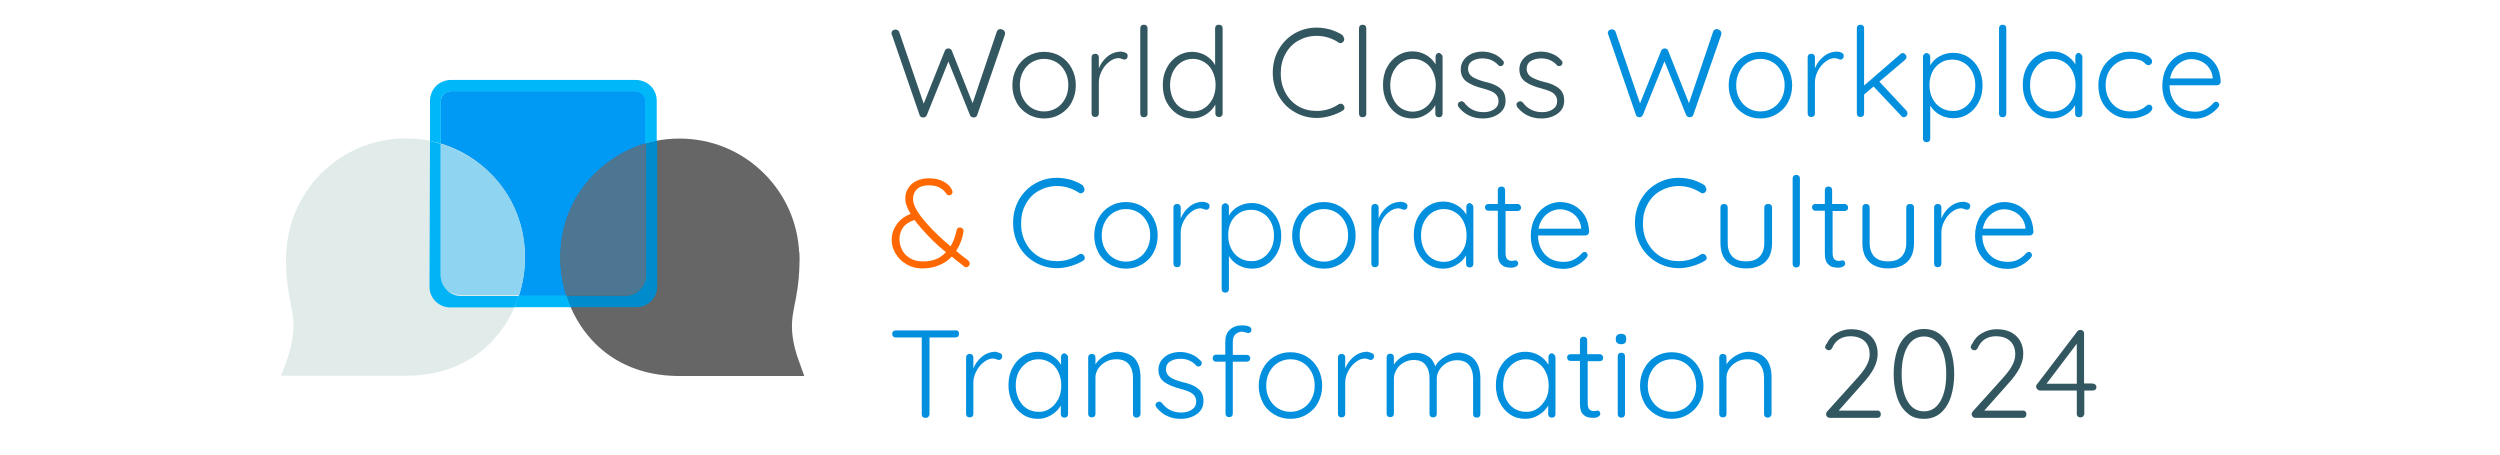
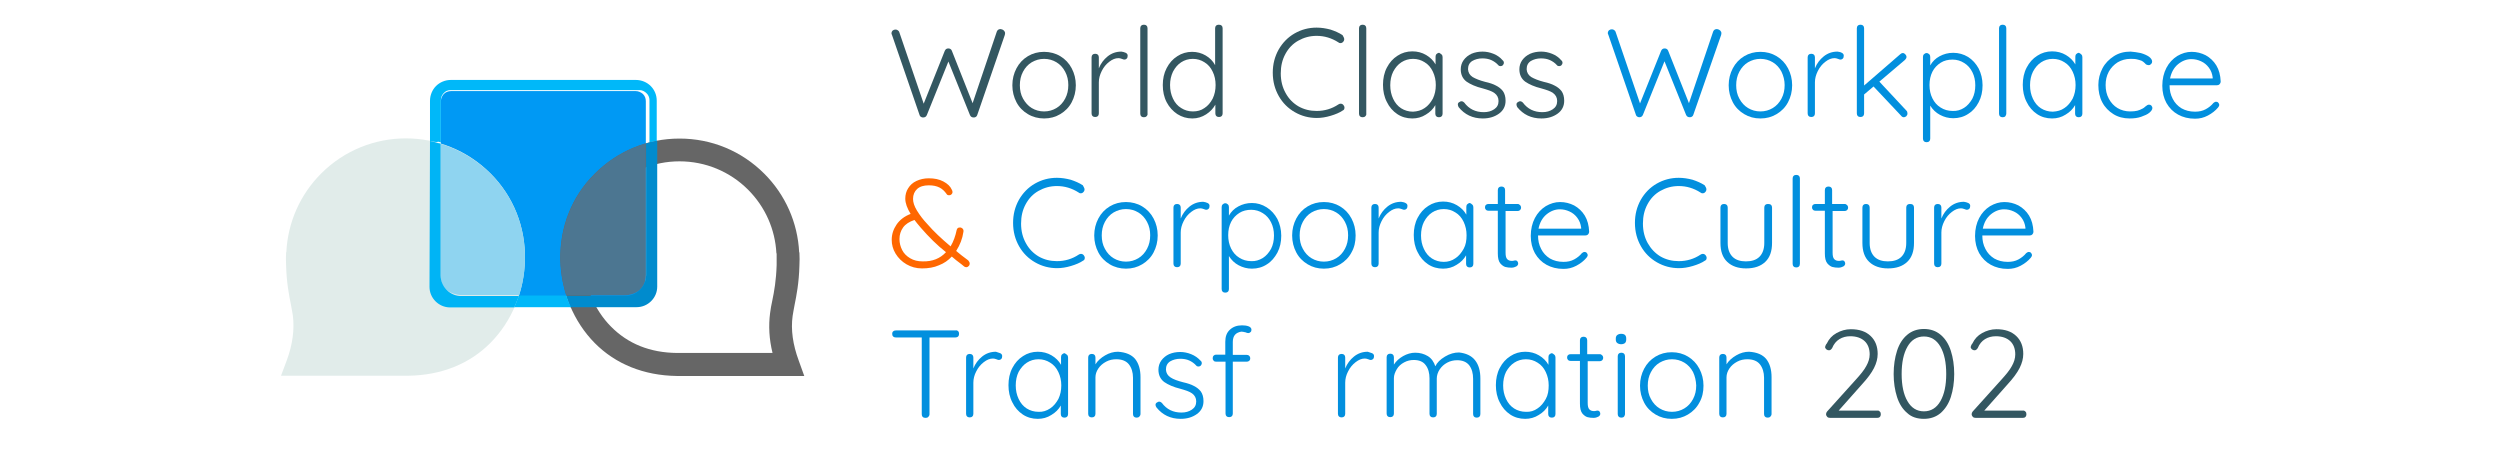
<svg xmlns="http://www.w3.org/2000/svg" version="1.1" id="Capa_1" x="0px" y="0px" viewBox="0 0 1032 188" style="enable-background:new 0 0 1032 188;" xml:space="preserve">
  <style type="text/css">
	.st0{fill:none;stroke:#666666;stroke-width:30;stroke-miterlimit:10;}
	.st1{fill:#335761;}
	.st2{fill:#028FDE;}
	.st3{fill:#FF6700;}
	.st4{fill:#0099F4;}
	.st5{fill:#666666;}
	.st6{fill:#4C7691;}
	.st7{fill:#E1ECEA;}
	.st8{fill:#8FD4F0;}
	.st9{fill:#00B8F9;}
	.st10{fill:#008BCD;}
	.st11{fill:#00B4F5;}
</style>
  <path class="st0" d="M347.4,122.3" />
  <path class="st0" d="M302,79.9" />
  <path class="st0" d="M343.4,67.4" />
  <g>
    <g>
      <path class="st1" d="M414.4,12.6c0.3,0.3,0.5,0.7,0.5,1.1l-0.1,0.7l-11.4,33.1c-0.1,0.3-0.3,0.6-0.5,0.7c-0.3,0.2-0.5,0.3-0.9,0.3    c-0.8,0-1.3-0.3-1.6-1l-8.9-22.1l-8.9,22.1c-0.3,0.7-0.8,1-1.6,1c-0.3,0-0.6-0.1-0.9-0.3c-0.3-0.2-0.4-0.4-0.5-0.7l-11.4-33.1    c-0.1-0.2-0.2-0.4-0.2-0.6c0-0.5,0.2-0.9,0.5-1.2c0.4-0.3,0.7-0.4,1.2-0.4c0.3,0,0.7,0.1,0.9,0.3c0.3,0.2,0.5,0.4,0.6,0.7    l10.1,29.6L390,21c0.3-0.7,0.8-1,1.4-1c0.3,0,0.6,0,0.9,0.2c0.3,0.2,0.5,0.4,0.6,0.7l8.6,21.7l10-29.6c0.3-0.7,0.8-1,1.6-1    C413.7,12.1,414.1,12.3,414.4,12.6z" />
      <path class="st1" d="M442.4,42.2c-1.1,2.1-2.7,3.7-4.7,4.9c-2,1.2-4.2,1.8-6.7,1.8c-2.4,0-4.7-0.6-6.7-1.8c-2-1.2-3.6-2.8-4.7-4.9    c-1.1-2.1-1.7-4.4-1.7-7c0-2.6,0.6-4.9,1.7-7c1.1-2.1,2.7-3.8,4.7-5c2-1.2,4.2-1.8,6.7-1.8c2.4,0,4.7,0.6,6.7,1.8    c2,1.2,3.6,2.9,4.7,5c1.1,2.1,1.7,4.4,1.7,7C444.1,37.8,443.5,40.1,442.4,42.2z M439.7,29.6c-0.9-1.7-2.1-3-3.6-3.9    c-1.5-0.9-3.2-1.4-5.1-1.4s-3.5,0.5-5.1,1.4c-1.5,0.9-2.7,2.2-3.6,3.9c-0.9,1.7-1.3,3.5-1.3,5.6c0,2,0.4,3.9,1.3,5.5    s2.1,3,3.6,3.9c1.5,0.9,3.2,1.4,5.1,1.4s3.6-0.5,5.1-1.4c1.5-0.9,2.7-2.2,3.6-3.9c0.9-1.7,1.3-3.5,1.3-5.6    C441,33.1,440.6,31.3,439.7,29.6z" />
      <path class="st1" d="M464.7,21.8c0.6,0.3,0.8,0.7,0.8,1.2c0,0.5-0.1,0.9-0.4,1.2c-0.3,0.3-0.6,0.4-1,0.4c-0.2,0-0.5-0.1-1-0.3    c-0.5-0.2-1-0.3-1.4-0.3c-1.3,0-2.5,0.5-3.8,1.5c-1.3,1-2.3,2.2-3.1,3.8c-0.8,1.6-1.2,3.1-1.2,4.7v12.8c0,0.4-0.1,0.8-0.4,1.1    c-0.3,0.3-0.7,0.4-1.1,0.4c-0.4,0-0.8-0.1-1.1-0.4c-0.3-0.3-0.4-0.7-0.4-1.1V23.7c0-0.4,0.1-0.8,0.4-1.1c0.3-0.3,0.7-0.4,1.1-0.4    c0.4,0,0.8,0.1,1.1,0.4c0.3,0.3,0.4,0.7,0.4,1.1v4.5c0.8-2,2-3.6,3.6-4.9s3.5-2,5.7-2C463.5,21.4,464.1,21.5,464.7,21.8z" />
      <path class="st1" d="M473.3,48c-0.3,0.3-0.7,0.4-1.1,0.4c-0.4,0-0.8-0.1-1.1-0.4c-0.3-0.3-0.4-0.7-0.4-1.1V11.7    c0-0.4,0.1-0.8,0.4-1.1c0.3-0.3,0.7-0.4,1.1-0.4c0.4,0,0.8,0.1,1.1,0.4c0.3,0.3,0.4,0.7,0.4,1.1v35.1    C473.8,47.3,473.6,47.7,473.3,48z" />
      <path class="st1" d="M504.3,10.6c0.3,0.3,0.4,0.7,0.4,1.1v35.1c0,0.4-0.1,0.8-0.4,1.1c-0.3,0.3-0.7,0.4-1.1,0.4    c-0.4,0-0.8-0.1-1.1-0.4c-0.3-0.3-0.4-0.7-0.4-1.1v-3.6c-0.9,1.6-2.1,2.9-3.8,4c-1.7,1.1-3.6,1.7-5.7,1.7c-2.3,0-4.3-0.6-6.2-1.8    c-1.8-1.2-3.3-2.8-4.4-4.9c-1.1-2.1-1.6-4.5-1.6-7.1c0-2.6,0.5-4.9,1.6-7c1.1-2.1,2.5-3.7,4.4-4.9c1.8-1.2,3.9-1.8,6.1-1.8    c2,0,3.9,0.5,5.6,1.5c1.7,1,3,2.3,3.9,4V11.7c0-0.4,0.1-0.8,0.4-1.1c0.3-0.3,0.7-0.4,1.1-0.4C503.6,10.2,504,10.3,504.3,10.6z     M497.2,44.6c1.4-0.9,2.5-2.2,3.4-3.9c0.8-1.7,1.2-3.5,1.2-5.6c0-2-0.4-3.9-1.2-5.5c-0.8-1.7-1.9-3-3.4-3.9    c-1.4-0.9-3-1.4-4.8-1.4c-1.8,0-3.4,0.5-4.8,1.4c-1.4,0.9-2.5,2.2-3.4,3.9c-0.8,1.7-1.2,3.5-1.2,5.5c0,2.1,0.4,3.9,1.2,5.6    c0.8,1.7,1.9,3,3.4,3.9c1.4,0.9,3,1.4,4.8,1.4C494.2,46,495.8,45.6,497.2,44.6z" />
      <path class="st1" d="M554.9,16.2c0,0.3-0.1,0.7-0.4,1c-0.3,0.4-0.7,0.6-1.2,0.6c-0.3,0-0.6-0.1-0.8-0.3c-2.8-1.8-5.8-2.7-9-2.7    c-2.8,0-5.3,0.7-7.6,2c-2.3,1.3-4,3.1-5.3,5.5c-1.3,2.4-1.9,5-1.9,8c0,3.1,0.7,5.8,2,8.1c1.3,2.4,3.1,4.2,5.3,5.5    c2.3,1.3,4.8,1.9,7.5,1.9c3.3,0,6.3-0.9,9-2.7c0.3-0.2,0.6-0.3,0.9-0.3c0.5,0,0.9,0.2,1.2,0.6c0.2,0.3,0.4,0.6,0.4,1    c0,0.6-0.2,1-0.7,1.2c-1.3,0.9-3,1.6-5,2.2c-2,0.6-3.9,0.9-5.7,0.9c-3.3,0-6.3-0.8-9.1-2.4c-2.8-1.6-5-3.8-6.6-6.6    c-1.6-2.8-2.5-6-2.5-9.7c0-3.5,0.8-6.6,2.4-9.5c1.6-2.8,3.8-5.1,6.6-6.7c2.8-1.6,5.8-2.4,9.1-2.4c1.9,0,3.8,0.3,5.7,0.8    c1.8,0.6,3.5,1.3,5,2.3C554.6,15.2,554.9,15.7,554.9,16.2z" />
      <path class="st1" d="M563.6,48c-0.3,0.3-0.7,0.4-1.1,0.4s-0.8-0.1-1.1-0.4c-0.3-0.3-0.4-0.7-0.4-1.1V11.7c0-0.4,0.1-0.8,0.4-1.1    c0.3-0.3,0.7-0.4,1.1-0.4s0.8,0.1,1.1,0.4c0.3,0.3,0.4,0.7,0.4,1.1v35.1C564.1,47.3,563.9,47.7,563.6,48z" />
      <path class="st1" d="M595.1,22.5c0.3,0.3,0.4,0.7,0.4,1.1v23.3c0,0.4-0.1,0.8-0.4,1.1c-0.3,0.3-0.7,0.4-1.1,0.4    c-0.4,0-0.8-0.1-1.1-0.4c-0.3-0.3-0.4-0.7-0.4-1.1v-3.5c-0.9,1.6-2.2,2.9-3.9,3.9c-1.7,1.1-3.6,1.6-5.6,1.6    c-2.3,0-4.4-0.6-6.2-1.8c-1.8-1.2-3.3-2.9-4.3-5c-1.1-2.1-1.6-4.5-1.6-7.1c0-2.6,0.5-5,1.6-7.1c1.1-2.1,2.5-3.7,4.4-4.9    c1.8-1.2,3.9-1.8,6.1-1.8c2.1,0,4,0.5,5.7,1.5c1.7,1,3,2.3,3.9,3.9v-3.2c0-0.4,0.1-0.8,0.4-1.1c0.3-0.3,0.7-0.5,1.1-0.5    C594.4,22,594.8,22.2,595.1,22.5z M588.1,44.6c1.4-0.9,2.5-2.3,3.4-3.9c0.8-1.7,1.2-3.5,1.2-5.6c0-2-0.4-3.8-1.2-5.5    c-0.8-1.7-1.9-3-3.4-3.9c-1.4-0.9-3-1.4-4.8-1.4c-1.8,0-3.4,0.5-4.8,1.4s-2.5,2.2-3.4,3.9c-0.8,1.6-1.2,3.5-1.2,5.6    s0.4,3.9,1.2,5.6c0.8,1.7,1.9,3,3.3,3.9c1.4,0.9,3.1,1.4,4.9,1.4C585,46,586.7,45.6,588.1,44.6z" />
      <path class="st1" d="M601.8,43.1c0-0.4,0.2-0.8,0.7-1c0.2-0.2,0.5-0.3,0.8-0.3c0.4,0,0.8,0.2,1.1,0.5c2,2.7,4.7,4,8.1,4    c1.7,0,3.1-0.4,4.3-1.2c1.2-0.8,1.8-1.9,1.8-3.4c0-1.4-0.6-2.5-1.7-3.3s-2.7-1.3-4.8-1.9c-2.9-0.7-5.1-1.7-6.7-2.8    c-1.6-1.2-2.4-2.9-2.4-5.1c0-1.4,0.4-2.7,1.2-3.8c0.8-1.1,1.9-2,3.2-2.6c1.4-0.6,2.9-0.9,4.6-0.9c1.5,0,3,0.3,4.5,0.9    c1.5,0.6,2.8,1.5,3.8,2.7c0.3,0.2,0.5,0.6,0.5,1c0,0.4-0.2,0.8-0.5,1.1c-0.2,0.2-0.6,0.3-0.9,0.3c-0.3,0-0.7-0.1-0.9-0.4    c-0.8-0.9-1.8-1.6-2.9-2.1c-1.1-0.5-2.4-0.7-3.7-0.7c-1.6,0-3,0.4-4.2,1.1c-1.2,0.8-1.7,1.9-1.7,3.4c0.1,1.4,0.7,2.4,1.9,3.2    c1.2,0.7,2.9,1.4,5.2,2c1.8,0.4,3.3,0.9,4.4,1.5c1.2,0.6,2.1,1.3,2.9,2.3c0.7,1,1.1,2.3,1.1,4c0,2.2-0.9,4-2.7,5.3    c-1.8,1.3-4,2-6.7,2c-4.2,0-7.5-1.6-10-4.7C601.9,43.8,601.8,43.4,601.8,43.1z" />
      <path class="st1" d="M626,43.1c0-0.4,0.2-0.8,0.7-1c0.2-0.2,0.5-0.3,0.8-0.3c0.4,0,0.8,0.2,1.1,0.5c2,2.7,4.7,4,8.1,4    c1.7,0,3.1-0.4,4.3-1.2c1.2-0.8,1.8-1.9,1.8-3.4c0-1.4-0.6-2.5-1.7-3.3s-2.7-1.3-4.8-1.9c-2.9-0.7-5.1-1.7-6.7-2.8    c-1.6-1.2-2.4-2.9-2.4-5.1c0-1.4,0.4-2.7,1.2-3.8c0.8-1.1,1.9-2,3.2-2.6c1.4-0.6,2.9-0.9,4.6-0.9c1.5,0,3,0.3,4.5,0.9    c1.5,0.6,2.8,1.5,3.8,2.7c0.3,0.2,0.5,0.6,0.5,1c0,0.4-0.2,0.8-0.5,1.1c-0.2,0.2-0.6,0.3-0.9,0.3c-0.3,0-0.7-0.1-0.9-0.4    c-0.8-0.9-1.8-1.6-2.9-2.1c-1.1-0.5-2.4-0.7-3.7-0.7c-1.6,0-3,0.4-4.2,1.1c-1.2,0.8-1.7,1.9-1.7,3.4c0.1,1.4,0.7,2.4,1.9,3.2    c1.2,0.7,2.9,1.4,5.2,2c1.8,0.4,3.3,0.9,4.4,1.5c1.2,0.6,2.1,1.3,2.9,2.3c0.7,1,1.1,2.3,1.1,4c0,2.2-0.9,4-2.7,5.3    c-1.8,1.3-4,2-6.7,2c-4.2,0-7.5-1.6-10-4.7C626.1,43.8,626,43.4,626,43.1z" />
      <path class="st2" d="M710.1,12.6c0.3,0.3,0.5,0.7,0.5,1.1l-0.1,0.7L699,47.4c-0.1,0.3-0.3,0.6-0.5,0.7c-0.3,0.2-0.5,0.3-0.9,0.3    c-0.8,0-1.3-0.3-1.6-1l-8.9-22.1l-8.9,22.1c-0.3,0.7-0.8,1-1.5,1c-0.3,0-0.6-0.1-0.9-0.3c-0.3-0.2-0.4-0.4-0.5-0.7l-11.4-33.1    c-0.1-0.2-0.2-0.4-0.2-0.6c0-0.5,0.2-0.9,0.5-1.2c0.4-0.3,0.7-0.4,1.2-0.4c0.3,0,0.7,0.1,0.9,0.3c0.3,0.2,0.5,0.4,0.6,0.7    L677,42.7l8.7-21.7c0.3-0.7,0.8-1,1.4-1c0.3,0,0.6,0,0.9,0.2c0.3,0.2,0.5,0.4,0.6,0.7l8.6,21.7l10-29.6c0.3-0.7,0.8-1,1.6-1    C709.4,12.1,709.8,12.3,710.1,12.6z" />
      <path class="st2" d="M738.1,42.2c-1.1,2.1-2.7,3.7-4.7,4.9s-4.2,1.8-6.7,1.8s-4.7-0.6-6.7-1.8c-2-1.2-3.6-2.8-4.7-4.9    c-1.1-2.1-1.7-4.4-1.7-7c0-2.6,0.6-4.9,1.7-7c1.1-2.1,2.7-3.8,4.7-5c2-1.2,4.2-1.8,6.7-1.8s4.7,0.6,6.7,1.8c2,1.2,3.6,2.9,4.7,5    c1.1,2.1,1.7,4.4,1.7,7C739.8,37.8,739.2,40.1,738.1,42.2z M735.4,29.6c-0.9-1.7-2.1-3-3.6-3.9c-1.5-0.9-3.2-1.4-5.1-1.4    s-3.5,0.5-5.1,1.4c-1.5,0.9-2.7,2.2-3.6,3.9c-0.9,1.7-1.3,3.5-1.3,5.6c0,2,0.4,3.9,1.3,5.5c0.9,1.7,2.1,3,3.6,3.9    c1.5,0.9,3.2,1.4,5.1,1.4s3.6-0.5,5.1-1.4s2.7-2.2,3.6-3.9c0.9-1.7,1.3-3.5,1.3-5.6C736.7,33.1,736.2,31.3,735.4,29.6z" />
      <path class="st2" d="M760.3,21.8c0.6,0.3,0.8,0.7,0.8,1.2c0,0.5-0.1,0.9-0.4,1.2c-0.3,0.3-0.6,0.4-1,0.4c-0.2,0-0.5-0.1-1-0.3    c-0.5-0.2-1-0.3-1.4-0.3c-1.3,0-2.5,0.5-3.8,1.5c-1.3,1-2.3,2.2-3.1,3.8c-0.8,1.6-1.2,3.1-1.2,4.7v12.8c0,0.4-0.1,0.8-0.4,1.1    c-0.3,0.3-0.7,0.4-1.1,0.4c-0.4,0-0.8-0.1-1.1-0.4c-0.3-0.3-0.4-0.7-0.4-1.1V23.7c0-0.4,0.1-0.8,0.4-1.1c0.3-0.3,0.7-0.4,1.1-0.4    c0.4,0,0.8,0.1,1.1,0.4c0.3,0.3,0.4,0.7,0.4,1.1v4.5c0.8-2,2-3.6,3.6-4.9c1.6-1.3,3.5-2,5.7-2C759.2,21.4,759.8,21.5,760.3,21.8z" />
      <path class="st2" d="M787.4,46.9c0,0.4-0.2,0.8-0.5,1.1c-0.4,0.3-0.7,0.4-1,0.4c-0.4,0-0.8-0.2-1.1-0.6l-11.4-12.1l-3.9,3.3v7.8    c0,0.4-0.1,0.8-0.4,1.1c-0.3,0.3-0.7,0.4-1.1,0.4s-0.8-0.1-1.1-0.4c-0.3-0.3-0.4-0.7-0.4-1.1V11.7c0-0.4,0.1-0.8,0.4-1.1    c0.3-0.3,0.7-0.4,1.1-0.4s0.8,0.1,1.1,0.4c0.3,0.3,0.4,0.7,0.4,1.1v23.6l14.9-12.9c0.3-0.3,0.7-0.5,1.1-0.5c0.4,0,0.7,0.2,1,0.5    c0.3,0.3,0.5,0.7,0.5,1.1c0,0.4-0.2,0.8-0.6,1.2l-10.6,9l11.2,12C787.3,46,787.4,46.4,787.4,46.9z" />
      <path class="st2" d="M812.4,23.5c1.9,1.2,3.3,2.8,4.4,4.8c1,2,1.6,4.3,1.6,6.9c0,2.6-0.5,4.9-1.6,7c-1.1,2.1-2.5,3.7-4.3,4.8    c-1.8,1.2-3.9,1.8-6.2,1.8c-2,0-3.8-0.5-5.5-1.4c-1.7-0.9-3-2.2-4-3.8v13.6c0,0.4-0.1,0.8-0.4,1.1c-0.3,0.3-0.7,0.4-1.1,0.4    c-0.4,0-0.8-0.1-1.1-0.4c-0.3-0.3-0.4-0.7-0.4-1.1V23.5c0-0.4,0.1-0.8,0.4-1.1s0.7-0.5,1.1-0.5c0.4,0,0.8,0.2,1.1,0.5    c0.3,0.3,0.4,0.7,0.4,1.1V27c0.9-1.6,2.2-2.9,3.9-3.8c1.7-0.9,3.5-1.4,5.6-1.4C808.5,21.8,810.6,22.4,812.4,23.5z M810.8,44.5    c1.4-0.9,2.5-2.2,3.4-3.8c0.8-1.6,1.2-3.4,1.2-5.5c0-2-0.4-3.8-1.2-5.4c-0.8-1.6-1.9-2.9-3.4-3.8c-1.4-0.9-3-1.4-4.8-1.4    c-1.8,0-3.5,0.4-4.9,1.3c-1.4,0.9-2.6,2.1-3.4,3.7c-0.8,1.6-1.2,3.4-1.2,5.5s0.4,3.9,1.2,5.5c0.8,1.6,1.9,2.9,3.4,3.8    c1.4,0.9,3.1,1.4,4.9,1.4C807.8,45.9,809.4,45.4,810.8,44.5z" />
      <path class="st2" d="M827.8,48c-0.3,0.3-0.7,0.4-1.1,0.4s-0.8-0.1-1.1-0.4c-0.3-0.3-0.4-0.7-0.4-1.1V11.7c0-0.4,0.1-0.8,0.4-1.1    c0.3-0.3,0.7-0.4,1.1-0.4s0.8,0.1,1.1,0.4c0.3,0.3,0.4,0.7,0.4,1.1v35.1C828.2,47.3,828,47.7,827.8,48z" />
      <path class="st2" d="M859.2,22.5c0.3,0.3,0.4,0.7,0.4,1.1v23.3c0,0.4-0.1,0.8-0.4,1.1c-0.3,0.3-0.7,0.4-1.1,0.4    c-0.4,0-0.8-0.1-1.1-0.4c-0.3-0.3-0.4-0.7-0.4-1.1v-3.5c-0.9,1.6-2.2,2.9-3.9,3.9c-1.7,1.1-3.6,1.6-5.6,1.6    c-2.3,0-4.4-0.6-6.2-1.8c-1.8-1.2-3.3-2.9-4.3-5c-1.1-2.1-1.6-4.5-1.6-7.1c0-2.6,0.5-5,1.6-7.1c1.1-2.1,2.5-3.7,4.4-4.9    c1.8-1.2,3.9-1.8,6.1-1.8c2.1,0,4,0.5,5.7,1.5c1.7,1,3,2.3,3.9,3.9v-3.2c0-0.4,0.1-0.8,0.4-1.1c0.3-0.3,0.7-0.5,1.1-0.5    C858.6,22,858.9,22.2,859.2,22.5z M852.2,44.6c1.4-0.9,2.5-2.3,3.4-3.9c0.8-1.7,1.2-3.5,1.2-5.6c0-2-0.4-3.8-1.2-5.5    c-0.8-1.7-1.9-3-3.4-3.9c-1.4-0.9-3-1.4-4.8-1.4c-1.8,0-3.4,0.5-4.8,1.4s-2.5,2.2-3.4,3.9c-0.8,1.6-1.2,3.5-1.2,5.6    s0.4,3.9,1.2,5.6c0.8,1.7,1.9,3,3.3,3.9c1.4,0.9,3.1,1.4,4.9,1.4C849.2,46,850.8,45.6,852.2,44.6z" />
      <path class="st2" d="M883.7,21.9c1.4,0.4,2.5,0.9,3.4,1.5c0.8,0.6,1.3,1.3,1.3,2c0,0.4-0.1,0.7-0.4,1c-0.3,0.3-0.6,0.5-1,0.5    c-0.3,0-0.6-0.1-0.9-0.2c-0.2-0.1-0.5-0.3-0.7-0.6c-0.4-0.4-0.9-0.8-1.3-1c-0.5-0.2-1.2-0.4-2-0.6c-0.8-0.2-1.7-0.2-2.7-0.2    c-1.9,0-3.6,0.5-5.2,1.4c-1.6,1-2.8,2.3-3.7,3.9c-0.9,1.7-1.3,3.5-1.3,5.5c0,2.1,0.4,3.9,1.3,5.6s2.1,3,3.6,3.9    c1.5,0.9,3.3,1.4,5.2,1.4c1.2,0,2.2-0.1,3-0.3c0.7-0.2,1.5-0.5,2.2-0.9c0.2-0.1,0.7-0.4,1.2-0.9c0.3-0.2,0.5-0.4,0.7-0.5    c0.2-0.1,0.4-0.2,0.7-0.2c0.4,0,0.7,0.1,1,0.4c0.2,0.3,0.4,0.6,0.4,1c0,0.6-0.4,1.2-1.2,1.9s-2,1.2-3.4,1.7    c-1.4,0.5-3,0.7-4.8,0.7c-2.5,0-4.8-0.6-6.7-1.8s-3.5-2.8-4.6-4.9c-1.1-2.1-1.6-4.5-1.6-7.1c0-2.5,0.6-4.8,1.7-6.9    c1.1-2.1,2.7-3.7,4.7-5s4.3-1.9,6.9-1.9C880.8,21.4,882.3,21.6,883.7,21.9z" />
      <path class="st2" d="M916.2,34.8c-0.3,0.3-0.7,0.4-1.1,0.4h-19.5c0,2.1,0.4,3.9,1.3,5.6c0.8,1.6,2,2.9,3.6,3.9    c1.6,0.9,3.4,1.4,5.6,1.4c1.7,0,3.1-0.3,4.4-1c1.3-0.7,2.4-1.6,3.2-2.6c0.4-0.3,0.7-0.5,1.1-0.5c0.3,0,0.7,0.1,0.9,0.4    c0.3,0.3,0.4,0.6,0.4,0.9c0,0.4-0.2,0.7-0.5,1.1c-1.1,1.3-2.5,2.4-4.2,3.3c-1.7,0.9-3.4,1.3-5.3,1.3c-2.7,0-5-0.6-7-1.7    c-2-1.1-3.6-2.7-4.8-4.8c-1.1-2-1.7-4.4-1.7-7.1c0-2.8,0.6-5.3,1.7-7.4c1.1-2.1,2.6-3.7,4.5-4.9c1.9-1.1,3.8-1.7,5.9-1.7    c2.1,0,4,0.5,5.8,1.4c1.8,1,3.3,2.4,4.4,4.2s1.7,4.1,1.8,6.6C916.7,34.1,916.5,34.5,916.2,34.8z M899.1,26.5    c-1.7,1.4-2.8,3.4-3.3,5.9h17.6V32c-0.2-1.6-0.7-2.9-1.6-4.1c-0.9-1.2-1.9-2-3.2-2.6c-1.3-0.6-2.6-0.9-4-0.9    C902.7,24.4,900.8,25.1,899.1,26.5z" />
      <path class="st3" d="M400.3,108.8c0,0.3-0.1,0.7-0.4,1c-0.3,0.3-0.6,0.5-1,0.5c-0.3,0-0.7-0.1-0.9-0.3l-1.1-0.9    c-1.6-1.2-2.9-2.2-4-3.2c-1.5,1.6-3.2,2.8-5.3,3.6c-2,0.9-4.4,1.3-7,1.3c-2.4,0-4.5-0.6-6.4-1.7c-1.9-1.1-3.4-2.6-4.5-4.4    c-1.1-1.8-1.6-3.7-1.6-5.7c0-2.3,0.7-4.4,2-6.3c1.3-1.9,3.2-3.4,5.8-4.4c-1.4-2.3-2.2-4.4-2.2-6.3c0-1.6,0.4-3.1,1.2-4.3    c0.8-1.3,1.9-2.3,3.4-3c1.5-0.7,3.2-1.1,5.1-1.1c2.3,0,4.3,0.4,6,1.3c1.7,0.9,2.9,2,3.5,3.4c0.2,0.3,0.3,0.7,0.3,1    c0,0.3-0.1,0.6-0.4,0.9c-0.3,0.3-0.6,0.4-1,0.4c-0.6,0-0.9-0.2-1.1-0.6c-0.8-1.1-1.7-2-2.9-2.6s-2.6-0.9-4.4-0.9    c-2.1,0-3.7,0.5-4.8,1.5c-1.1,1-1.7,2.4-1.7,4.1c0,1.4,0.5,3,1.6,4.8c1.1,1.8,2.5,3.7,4.4,5.7c2.5,2.9,5.7,5.9,9.5,9.1    c1.2-2,2-4.3,2.5-6.7c0.1-0.3,0.2-0.6,0.4-0.8c0.2-0.2,0.5-0.3,1-0.3c0.4,0,0.8,0.2,1.1,0.5c0.3,0.4,0.4,0.8,0.3,1.3    c-0.4,2.8-1.4,5.4-3,7.9c1.4,1.2,3.1,2.5,5,3.9C400,107.9,400.3,108.3,400.3,108.8z M390.5,104.1c-3.7-2.9-7.1-6.3-10.4-10.1    c-1.2-1.4-2.1-2.5-2.6-3.2c-2.1,0.7-3.7,1.7-4.7,3.1c-1,1.4-1.5,3-1.5,4.8c0,1.6,0.4,3.1,1.1,4.5c0.7,1.4,1.8,2.5,3.3,3.4    c1.5,0.9,3.2,1.3,5.2,1.3C384.9,108,388.1,106.7,390.5,104.1z" />
      <path class="st2" d="M447.7,78.2c0,0.3-0.1,0.7-0.4,1c-0.3,0.4-0.7,0.6-1.2,0.6c-0.3,0-0.6-0.1-0.8-0.3c-2.8-1.8-5.8-2.7-9-2.7    c-2.8,0-5.3,0.7-7.6,2c-2.3,1.3-4,3.1-5.3,5.5c-1.3,2.4-1.9,5-1.9,8c0,3.1,0.7,5.8,2,8.1c1.3,2.4,3.1,4.2,5.3,5.5    c2.3,1.3,4.8,1.9,7.5,1.9c3.3,0,6.3-0.9,9-2.7c0.3-0.2,0.6-0.3,0.9-0.3c0.5,0,0.9,0.2,1.2,0.6c0.2,0.3,0.4,0.6,0.4,1    c0,0.6-0.2,1-0.7,1.2c-1.3,0.9-3,1.6-5,2.2s-3.9,0.9-5.7,0.9c-3.3,0-6.3-0.8-9.1-2.4c-2.8-1.6-5-3.8-6.6-6.6    c-1.6-2.8-2.5-6-2.5-9.7c0-3.5,0.8-6.6,2.4-9.5c1.6-2.8,3.8-5.1,6.6-6.7c2.8-1.6,5.8-2.4,9.1-2.4c1.9,0,3.8,0.3,5.7,0.8    c1.8,0.6,3.5,1.3,5,2.3C447.4,77.3,447.7,77.7,447.7,78.2z" />
      <path class="st2" d="M476.2,104.2c-1.1,2.1-2.7,3.7-4.7,4.9c-2,1.2-4.2,1.8-6.7,1.8c-2.4,0-4.7-0.6-6.7-1.8    c-2-1.2-3.6-2.8-4.7-4.9c-1.1-2.1-1.7-4.4-1.7-7c0-2.6,0.6-4.9,1.7-7c1.1-2.1,2.7-3.8,4.7-5c2-1.2,4.2-1.8,6.7-1.8    c2.4,0,4.7,0.6,6.7,1.8c2,1.2,3.6,2.9,4.7,5c1.1,2.1,1.7,4.4,1.7,7C477.9,99.8,477.3,102.1,476.2,104.2z M473.5,91.6    c-0.9-1.7-2.1-3-3.6-3.9c-1.5-0.9-3.2-1.4-5.1-1.4s-3.5,0.5-5.1,1.4c-1.5,0.9-2.7,2.2-3.6,3.9c-0.9,1.7-1.3,3.5-1.3,5.6    c0,2,0.4,3.9,1.3,5.5c0.9,1.7,2.1,3,3.6,3.9c1.5,0.9,3.2,1.4,5.1,1.4s3.6-0.5,5.1-1.4c1.5-0.9,2.7-2.2,3.6-3.9    c0.9-1.7,1.3-3.5,1.3-5.6C474.8,95.1,474.4,93.3,473.5,91.6z" />
      <path class="st2" d="M498.5,83.8c0.6,0.3,0.8,0.7,0.8,1.2c0,0.5-0.1,0.9-0.4,1.2c-0.3,0.3-0.6,0.4-1,0.4c-0.2,0-0.5-0.1-1-0.3    c-0.5-0.2-1-0.3-1.4-0.3c-1.3,0-2.5,0.5-3.8,1.5c-1.3,1-2.3,2.2-3.1,3.8c-0.8,1.6-1.2,3.1-1.2,4.7v12.8c0,0.4-0.1,0.8-0.4,1.1    c-0.3,0.3-0.7,0.4-1.1,0.4c-0.4,0-0.8-0.1-1.1-0.4c-0.3-0.3-0.4-0.7-0.4-1.1V85.7c0-0.4,0.1-0.8,0.4-1.1c0.3-0.3,0.7-0.4,1.1-0.4    c0.4,0,0.8,0.1,1.1,0.4c0.3,0.3,0.4,0.7,0.4,1.1v4.5c0.8-2,2-3.6,3.6-4.9s3.5-2,5.7-2C497.3,83.4,497.9,83.5,498.5,83.8z" />
      <path class="st2" d="M522.9,85.6c1.9,1.2,3.3,2.8,4.4,4.8c1,2,1.6,4.3,1.6,6.9c0,2.6-0.5,4.9-1.6,7c-1.1,2-2.5,3.7-4.3,4.8    c-1.8,1.2-3.9,1.8-6.2,1.8c-2,0-3.8-0.5-5.5-1.4c-1.7-0.9-3-2.2-4-3.8v13.6c0,0.4-0.1,0.8-0.4,1.1c-0.3,0.3-0.7,0.4-1.1,0.4    c-0.4,0-0.8-0.1-1.1-0.4c-0.3-0.3-0.4-0.7-0.4-1.1V85.5c0-0.4,0.1-0.8,0.4-1.1s0.7-0.5,1.1-0.5c0.4,0,0.8,0.2,1.1,0.5    c0.3,0.3,0.4,0.7,0.4,1.1V89c0.9-1.6,2.2-2.9,3.9-3.8c1.7-0.9,3.5-1.4,5.6-1.4C519,83.8,521,84.4,522.9,85.6z M521.3,106.5    c1.4-0.9,2.5-2.2,3.4-3.8c0.8-1.6,1.2-3.4,1.2-5.5c0-2-0.4-3.8-1.2-5.4c-0.8-1.6-1.9-2.9-3.4-3.8c-1.4-0.9-3-1.4-4.8-1.4    c-1.8,0-3.5,0.4-4.9,1.3c-1.4,0.9-2.6,2.1-3.4,3.7c-0.8,1.6-1.2,3.4-1.2,5.5c0,2,0.4,3.9,1.2,5.5c0.8,1.6,1.9,2.9,3.4,3.8    c1.4,0.9,3.1,1.4,4.9,1.4C518.2,107.9,519.8,107.4,521.3,106.5z" />
      <path class="st2" d="M557.9,104.2c-1.1,2.1-2.7,3.7-4.7,4.9c-2,1.2-4.2,1.8-6.7,1.8s-4.7-0.6-6.7-1.8c-2-1.2-3.6-2.8-4.7-4.9    c-1.1-2.1-1.7-4.4-1.7-7c0-2.6,0.6-4.9,1.7-7c1.1-2.1,2.7-3.8,4.7-5c2-1.2,4.2-1.8,6.7-1.8s4.7,0.6,6.7,1.8c2,1.2,3.6,2.9,4.7,5    c1.1,2.1,1.7,4.4,1.7,7C559.6,99.8,559.1,102.1,557.9,104.2z M555.2,91.6c-0.9-1.7-2.1-3-3.6-3.9c-1.5-0.9-3.2-1.4-5.1-1.4    s-3.5,0.5-5.1,1.4c-1.5,0.9-2.7,2.2-3.6,3.9c-0.9,1.7-1.3,3.5-1.3,5.6c0,2,0.4,3.9,1.3,5.5c0.9,1.7,2.1,3,3.6,3.9s3.2,1.4,5.1,1.4    s3.6-0.5,5.1-1.4c1.5-0.9,2.7-2.2,3.6-3.9c0.9-1.7,1.3-3.5,1.3-5.6C556.5,95.1,556.1,93.3,555.2,91.6z" />
      <path class="st2" d="M580.2,83.8c0.6,0.3,0.8,0.7,0.8,1.2c0,0.5-0.1,0.9-0.4,1.2c-0.3,0.3-0.6,0.4-1,0.4c-0.2,0-0.5-0.1-1-0.3    c-0.5-0.2-1-0.3-1.4-0.3c-1.3,0-2.5,0.5-3.8,1.5c-1.3,1-2.3,2.2-3.1,3.8c-0.8,1.6-1.2,3.1-1.2,4.7v12.8c0,0.4-0.1,0.8-0.4,1.1    c-0.3,0.3-0.7,0.4-1.1,0.4c-0.4,0-0.8-0.1-1.1-0.4c-0.3-0.3-0.4-0.7-0.4-1.1V85.7c0-0.4,0.1-0.8,0.4-1.1c0.3-0.3,0.7-0.4,1.1-0.4    c0.4,0,0.8,0.1,1.1,0.4c0.3,0.3,0.4,0.7,0.4,1.1v4.5c0.8-2,2-3.6,3.6-4.9c1.6-1.3,3.5-2,5.7-2C579,83.4,579.7,83.5,580.2,83.8z" />
      <path class="st2" d="M607.8,84.5c0.3,0.3,0.4,0.7,0.4,1.1v23.3c0,0.4-0.1,0.8-0.4,1.1c-0.3,0.3-0.7,0.4-1.1,0.4    c-0.4,0-0.8-0.1-1.1-0.4c-0.3-0.3-0.4-0.7-0.4-1.1v-3.5c-0.9,1.6-2.2,2.9-3.9,3.9c-1.7,1.1-3.6,1.6-5.6,1.6    c-2.3,0-4.4-0.6-6.2-1.8c-1.8-1.2-3.3-2.9-4.3-5c-1.1-2.1-1.6-4.5-1.6-7.1s0.5-5,1.6-7.1c1.1-2.1,2.5-3.7,4.4-4.9    c1.8-1.2,3.9-1.8,6.1-1.8c2.1,0,4,0.5,5.7,1.5c1.7,1,3,2.3,3.9,3.9v-3.2c0-0.4,0.1-0.8,0.4-1.1c0.3-0.3,0.7-0.5,1.1-0.5    C607.2,84,607.5,84.2,607.8,84.5z M600.8,106.6c1.4-0.9,2.5-2.3,3.4-3.9s1.2-3.5,1.2-5.6c0-2-0.4-3.8-1.2-5.5    c-0.8-1.7-1.9-3-3.4-3.9c-1.4-0.9-3-1.4-4.8-1.4c-1.8,0-3.4,0.5-4.8,1.4s-2.5,2.2-3.4,3.9c-0.8,1.6-1.2,3.5-1.2,5.6    c0,2.1,0.4,3.9,1.2,5.6s1.9,3,3.3,3.9c1.4,0.9,3.1,1.4,4.9,1.4C597.8,108.1,599.4,107.6,600.8,106.6z" />
      <path class="st2" d="M621.5,87v17.3c0,1.3,0.2,2.2,0.7,2.7c0.5,0.5,1.1,0.7,1.9,0.7c0.2,0,0.5,0,0.8-0.1c0.3-0.1,0.5-0.1,0.7-0.1    c0.3,0,0.6,0.1,0.8,0.4c0.2,0.3,0.3,0.6,0.3,0.9c0,0.5-0.3,0.9-0.8,1.2c-0.6,0.3-1.2,0.5-2,0.5c-0.9,0-1.8-0.1-2.5-0.3    c-0.7-0.2-1.4-0.7-2.1-1.5c-0.7-0.9-1-2.2-1-4.1V87h-3.8c-0.4,0-0.8-0.1-1.1-0.4c-0.3-0.3-0.4-0.6-0.4-1c0-0.4,0.1-0.8,0.4-1    c0.3-0.3,0.6-0.4,1.1-0.4h3.8v-5.7c0-0.4,0.1-0.8,0.4-1.1c0.3-0.3,0.7-0.4,1.1-0.4c0.4,0,0.8,0.1,1.1,0.4c0.3,0.3,0.4,0.7,0.4,1.1    v5.7h5.2c0.4,0,0.7,0.2,1,0.5c0.3,0.3,0.4,0.7,0.4,1c0,0.4-0.1,0.7-0.4,1c-0.3,0.3-0.6,0.4-1,0.4H621.5z" />
      <path class="st2" d="M655.5,96.8c-0.3,0.3-0.7,0.4-1.1,0.4h-19.5c0,2.1,0.4,3.9,1.3,5.6c0.8,1.6,2,2.9,3.6,3.9    c1.6,0.9,3.4,1.4,5.6,1.4c1.7,0,3.1-0.3,4.4-1s2.4-1.6,3.2-2.6c0.4-0.3,0.7-0.5,1.1-0.5c0.3,0,0.7,0.1,0.9,0.4    c0.3,0.3,0.4,0.6,0.4,0.9c0,0.4-0.2,0.7-0.5,1.1c-1.1,1.3-2.5,2.4-4.2,3.3c-1.7,0.9-3.4,1.3-5.3,1.3c-2.7,0-5-0.6-7-1.7    c-2-1.1-3.6-2.7-4.8-4.8c-1.1-2-1.7-4.4-1.7-7.1c0-2.8,0.6-5.3,1.7-7.4c1.1-2.1,2.6-3.7,4.5-4.9c1.9-1.1,3.8-1.7,5.9-1.7    c2.1,0,4,0.5,5.8,1.4c1.8,1,3.3,2.4,4.4,4.2s1.7,4.1,1.8,6.6C656,96.1,655.8,96.5,655.5,96.8z M638.4,88.5    c-1.7,1.4-2.8,3.4-3.3,5.9h17.6V94c-0.2-1.6-0.7-2.9-1.6-4.1c-0.9-1.2-1.9-2-3.2-2.6c-1.3-0.6-2.6-0.9-4-0.9    C642,86.4,640.1,87.1,638.4,88.5z" />
      <path class="st2" d="M704.4,78.2c0,0.3-0.1,0.7-0.4,1c-0.3,0.4-0.7,0.6-1.2,0.6c-0.3,0-0.6-0.1-0.8-0.3c-2.8-1.8-5.8-2.7-9-2.7    c-2.8,0-5.3,0.7-7.6,2c-2.3,1.3-4,3.1-5.3,5.5c-1.3,2.4-1.9,5-1.9,8c0,3.1,0.7,5.8,2,8.1s3.1,4.2,5.3,5.5c2.3,1.3,4.8,1.9,7.5,1.9    c3.3,0,6.3-0.9,9-2.7c0.3-0.2,0.6-0.3,0.9-0.3c0.5,0,0.9,0.2,1.2,0.6c0.2,0.3,0.4,0.6,0.4,1c0,0.6-0.2,1-0.7,1.2    c-1.3,0.9-3,1.6-5,2.2c-2,0.6-3.9,0.9-5.7,0.9c-3.3,0-6.3-0.8-9.1-2.4c-2.8-1.6-5-3.8-6.6-6.6c-1.6-2.8-2.5-6-2.5-9.7    c0-3.5,0.8-6.6,2.4-9.5c1.6-2.8,3.8-5.1,6.6-6.7c2.8-1.6,5.8-2.4,9.1-2.4c1.9,0,3.8,0.3,5.7,0.8c1.8,0.6,3.5,1.3,5,2.3    C704.2,77.3,704.4,77.7,704.4,78.2z" />
      <path class="st2" d="M731.1,84.6c0.3,0.3,0.4,0.7,0.4,1.1v14.6c0,3.4-0.9,6-2.8,7.8c-1.9,1.8-4.5,2.7-7.9,2.7    c-3.3,0-5.9-0.9-7.8-2.7s-2.8-4.4-2.8-7.8V85.7c0-0.4,0.1-0.8,0.4-1.1c0.3-0.3,0.7-0.4,1.1-0.4c0.4,0,0.8,0.1,1.1,0.4    c0.3,0.3,0.4,0.7,0.4,1.1v14.6c0,2.5,0.7,4.4,2,5.7s3.2,1.9,5.5,1.9c2.4,0,4.3-0.6,5.6-1.9c1.3-1.3,2-3.2,2-5.7V85.7    c0-0.4,0.1-0.8,0.4-1.1c0.3-0.3,0.7-0.4,1.1-0.4C730.4,84.2,730.8,84.3,731.1,84.6z" />
      <path class="st2" d="M742.6,110c-0.3,0.3-0.7,0.4-1.1,0.4s-0.8-0.1-1.1-0.4c-0.3-0.3-0.4-0.7-0.4-1.1V73.7c0-0.4,0.1-0.8,0.4-1.1    c0.3-0.3,0.7-0.4,1.1-0.4s0.8,0.1,1.1,0.4c0.3,0.3,0.4,0.7,0.4,1.1v35.1C743,109.3,742.9,109.7,742.6,110z" />
      <path class="st2" d="M756.5,87v17.3c0,1.3,0.2,2.2,0.7,2.7c0.5,0.5,1.1,0.7,1.9,0.7c0.2,0,0.5,0,0.8-0.1c0.3-0.1,0.5-0.1,0.7-0.1    c0.3,0,0.6,0.1,0.8,0.4c0.2,0.3,0.3,0.6,0.3,0.9c0,0.5-0.3,0.9-0.8,1.2c-0.6,0.3-1.2,0.5-2,0.5c-0.9,0-1.8-0.1-2.5-0.3    c-0.7-0.2-1.4-0.7-2.1-1.5c-0.7-0.9-1-2.2-1-4.1V87h-3.8c-0.4,0-0.8-0.1-1.1-0.4c-0.3-0.3-0.4-0.6-0.4-1c0-0.4,0.1-0.8,0.4-1    c0.3-0.3,0.6-0.4,1.1-0.4h3.8v-5.7c0-0.4,0.1-0.8,0.4-1.1c0.3-0.3,0.7-0.4,1.1-0.4c0.4,0,0.8,0.1,1.1,0.4c0.3,0.3,0.4,0.7,0.4,1.1    v5.7h5.2c0.4,0,0.7,0.2,1,0.5c0.3,0.3,0.4,0.7,0.4,1c0,0.4-0.1,0.7-0.4,1c-0.3,0.3-0.6,0.4-1,0.4H756.5z" />
      <path class="st2" d="M789.7,84.6c0.3,0.3,0.4,0.7,0.4,1.1v14.6c0,3.4-0.9,6-2.8,7.8c-1.9,1.8-4.5,2.7-7.9,2.7    c-3.3,0-5.9-0.9-7.8-2.7s-2.8-4.4-2.8-7.8V85.7c0-0.4,0.1-0.8,0.4-1.1c0.3-0.3,0.7-0.4,1.1-0.4c0.4,0,0.8,0.1,1.1,0.4    c0.3,0.3,0.4,0.7,0.4,1.1v14.6c0,2.5,0.7,4.4,2,5.7s3.2,1.9,5.5,1.9c2.4,0,4.3-0.6,5.6-1.9c1.3-1.3,2-3.2,2-5.7V85.7    c0-0.4,0.1-0.8,0.4-1.1c0.3-0.3,0.7-0.4,1.1-0.4C789.1,84.2,789.4,84.3,789.7,84.6z" />
      <path class="st2" d="M812.5,83.8c0.6,0.3,0.8,0.7,0.8,1.2c0,0.5-0.1,0.9-0.4,1.2c-0.3,0.3-0.6,0.4-1,0.4c-0.2,0-0.5-0.1-1-0.3    c-0.5-0.2-1-0.3-1.4-0.3c-1.3,0-2.5,0.5-3.8,1.5c-1.3,1-2.3,2.2-3.1,3.8c-0.8,1.6-1.2,3.1-1.2,4.7v12.8c0,0.4-0.1,0.8-0.4,1.1    c-0.3,0.3-0.7,0.4-1.1,0.4c-0.4,0-0.8-0.1-1.1-0.4c-0.3-0.3-0.4-0.7-0.4-1.1V85.7c0-0.4,0.1-0.8,0.4-1.1c0.3-0.3,0.7-0.4,1.1-0.4    c0.4,0,0.8,0.1,1.1,0.4c0.3,0.3,0.4,0.7,0.4,1.1v4.5c0.8-2,2-3.6,3.6-4.9c1.6-1.3,3.5-2,5.7-2C811.3,83.4,811.9,83.5,812.5,83.8z" />
      <path class="st2" d="M838.9,96.8c-0.3,0.3-0.7,0.4-1.1,0.4h-19.5c0,2.1,0.4,3.9,1.3,5.6c0.8,1.6,2,2.9,3.6,3.9    c1.6,0.9,3.4,1.4,5.6,1.4c1.7,0,3.1-0.3,4.4-1s2.4-1.6,3.2-2.6c0.4-0.3,0.7-0.5,1.1-0.5c0.3,0,0.7,0.1,0.9,0.4    c0.3,0.3,0.4,0.6,0.4,0.9c0,0.4-0.2,0.7-0.5,1.1c-1.1,1.3-2.5,2.4-4.2,3.3c-1.7,0.9-3.4,1.3-5.3,1.3c-2.7,0-5-0.6-7-1.7    c-2-1.1-3.6-2.7-4.8-4.8c-1.1-2-1.7-4.4-1.7-7.1c0-2.8,0.6-5.3,1.7-7.4c1.1-2.1,2.6-3.7,4.5-4.9c1.9-1.1,3.8-1.7,5.9-1.7    c2.1,0,4,0.5,5.8,1.4c1.8,1,3.3,2.4,4.4,4.2s1.7,4.1,1.8,6.6C839.4,96.1,839.2,96.5,838.9,96.8z M821.8,88.5    c-1.7,1.4-2.8,3.4-3.3,5.9h17.6V94c-0.2-1.6-0.7-2.9-1.6-4.1c-0.9-1.2-1.9-2-3.2-2.6c-1.3-0.6-2.6-0.9-4-0.9    C825.4,86.4,823.5,87.1,821.8,88.5z" />
      <path class="st2" d="M395.5,136.7c0.3,0.3,0.4,0.6,0.4,1.1c0,0.4-0.1,0.8-0.4,1.1c-0.3,0.3-0.7,0.4-1.1,0.4h-10.7v31.7    c0,0.4-0.2,0.8-0.5,1.1c-0.3,0.3-0.7,0.4-1.1,0.4c-0.5,0-0.9-0.1-1.2-0.4c-0.3-0.3-0.4-0.7-0.4-1.1v-31.7h-10.7    c-0.4,0-0.8-0.1-1.1-0.4c-0.3-0.3-0.4-0.6-0.4-1.1c0-0.4,0.1-0.8,0.4-1c0.3-0.3,0.7-0.4,1.1-0.4h24.6    C394.8,136.3,395.2,136.4,395.5,136.7z" />
      <path class="st2" d="M412.9,145.8c0.6,0.3,0.8,0.7,0.8,1.2c0,0.5-0.1,0.9-0.4,1.2c-0.3,0.3-0.6,0.4-1,0.4c-0.2,0-0.5-0.1-1-0.3    c-0.5-0.2-1-0.3-1.4-0.3c-1.3,0-2.5,0.5-3.8,1.5c-1.3,1-2.3,2.2-3.1,3.8c-0.8,1.5-1.2,3.1-1.2,4.7v12.8c0,0.4-0.1,0.8-0.4,1.1    c-0.3,0.3-0.7,0.4-1.1,0.4c-0.4,0-0.8-0.1-1.1-0.4c-0.3-0.3-0.4-0.7-0.4-1.1v-23.2c0-0.4,0.1-0.8,0.4-1.1c0.3-0.3,0.7-0.4,1.1-0.4    c0.4,0,0.8,0.1,1.1,0.4c0.3,0.3,0.4,0.7,0.4,1.1v4.5c0.8-2,2-3.6,3.6-4.9s3.5-2,5.7-2C411.7,145.4,412.3,145.6,412.9,145.8z" />
      <path class="st2" d="M440.5,146.5c0.3,0.3,0.4,0.7,0.4,1.1v23.3c0,0.4-0.1,0.8-0.4,1.1c-0.3,0.3-0.7,0.4-1.1,0.4    c-0.4,0-0.8-0.1-1.1-0.4c-0.3-0.3-0.4-0.7-0.4-1.1v-3.5c-0.9,1.6-2.2,2.9-3.9,3.9c-1.7,1.1-3.6,1.6-5.6,1.6    c-2.3,0-4.4-0.6-6.2-1.8c-1.8-1.2-3.3-2.9-4.3-5c-1.1-2.1-1.6-4.5-1.6-7.1s0.5-5,1.6-7.1c1.1-2.1,2.5-3.7,4.4-4.9    c1.8-1.2,3.9-1.8,6.1-1.8c2.1,0,4,0.5,5.7,1.5c1.7,1,3,2.3,3.9,3.9v-3.2c0-0.4,0.1-0.8,0.4-1.1c0.3-0.3,0.7-0.5,1.1-0.5    C439.8,146,440.2,146.2,440.5,146.5z M433.5,168.6c1.4-0.9,2.5-2.3,3.4-3.9c0.8-1.7,1.2-3.5,1.2-5.6c0-2-0.4-3.8-1.2-5.5    c-0.8-1.7-1.9-3-3.4-3.9c-1.4-0.9-3-1.4-4.8-1.4c-1.8,0-3.4,0.5-4.8,1.4c-1.4,0.9-2.5,2.2-3.4,3.8c-0.8,1.6-1.2,3.5-1.2,5.6    c0,2.1,0.4,3.9,1.2,5.6c0.8,1.7,1.9,3,3.3,3.9c1.4,0.9,3.1,1.4,4.9,1.4C430.4,170.1,432,169.6,433.5,168.6z" />
      <path class="st2" d="M468.6,148.2c1.5,1.9,2.2,4.4,2.2,7.5v15.2c0,0.4-0.2,0.8-0.5,1.1c-0.3,0.3-0.7,0.4-1.1,0.4    c-0.4,0-0.8-0.1-1.1-0.4c-0.3-0.3-0.4-0.7-0.4-1.1v-15c0-2.2-0.6-4.1-1.7-5.5c-1.1-1.4-2.9-2.1-5.2-2.1c-1.5,0-2.9,0.3-4.2,1    c-1.3,0.7-2.4,1.6-3.2,2.8c-0.8,1.2-1.2,2.4-1.2,3.7v15c0,0.4-0.1,0.8-0.4,1.1c-0.3,0.3-0.7,0.4-1.1,0.4c-0.4,0-0.8-0.1-1.1-0.4    c-0.3-0.3-0.4-0.7-0.4-1.1v-23.2c0-0.4,0.1-0.8,0.4-1.1c0.3-0.3,0.7-0.4,1.1-0.4c0.4,0,0.8,0.1,1.1,0.4c0.3,0.3,0.4,0.7,0.4,1.1    v2.8c0.9-1.5,2.3-2.7,4-3.7c1.7-1,3.5-1.5,5.3-1.5C464.7,145.4,467.1,146.4,468.6,148.2z" />
      <path class="st2" d="M477,167.1c0-0.4,0.2-0.8,0.7-1c0.2-0.2,0.5-0.3,0.8-0.3c0.4,0,0.8,0.2,1.1,0.5c2,2.7,4.7,4,8.1,4    c1.7,0,3.1-0.4,4.3-1.2c1.2-0.8,1.8-1.9,1.8-3.4c0-1.4-0.6-2.5-1.7-3.3s-2.7-1.3-4.8-1.9c-2.9-0.7-5.1-1.7-6.7-2.8    c-1.6-1.2-2.4-2.9-2.4-5.1c0-1.4,0.4-2.7,1.2-3.8c0.8-1.1,1.9-2,3.2-2.6c1.4-0.6,2.9-0.9,4.6-0.9c1.5,0,3,0.3,4.5,0.9    s2.8,1.5,3.9,2.7c0.3,0.2,0.5,0.6,0.5,1c0,0.4-0.2,0.8-0.5,1.1c-0.2,0.2-0.6,0.3-0.9,0.3c-0.3,0-0.7-0.1-0.9-0.4    c-0.8-0.9-1.8-1.6-2.9-2.1c-1.1-0.5-2.4-0.7-3.7-0.7c-1.6,0-3,0.4-4.2,1.1c-1.2,0.8-1.7,1.9-1.7,3.4c0.1,1.4,0.7,2.4,1.9,3.2    s2.9,1.4,5.2,2c1.8,0.4,3.3,0.9,4.4,1.5c1.2,0.6,2.1,1.3,2.9,2.3c0.7,1,1.1,2.3,1.1,4c0,2.2-0.9,4-2.7,5.3c-1.8,1.3-4,2-6.7,2    c-4.2,0-7.5-1.6-10-4.7C477.1,167.8,477,167.4,477,167.1z" />
      <path class="st2" d="M509.8,138.2c-0.6,0.7-0.9,1.7-0.9,3v5.3h5.8c0.4,0,0.7,0.1,1,0.4c0.3,0.3,0.4,0.6,0.4,1c0,0.4-0.1,0.8-0.4,1    c-0.3,0.3-0.6,0.4-1,0.4h-5.8v21.4c0,0.4-0.1,0.8-0.4,1.1c-0.3,0.3-0.7,0.4-1.1,0.4c-0.4,0-0.8-0.1-1.1-0.4    c-0.3-0.3-0.4-0.7-0.4-1.1v-21.4H502c-0.4,0-0.8-0.1-1-0.4c-0.3-0.3-0.4-0.6-0.4-1c0-0.4,0.1-0.8,0.4-1.1c0.3-0.3,0.6-0.4,1-0.4    h3.8v-5.3c0-2.2,0.6-3.8,1.9-5c1.3-1.2,2.9-1.8,5-1.8c1,0,1.9,0.1,2.7,0.4c0.8,0.3,1.2,0.8,1.2,1.4c0,0.4-0.1,0.8-0.4,1    c-0.3,0.3-0.6,0.4-0.9,0.4c-0.3,0-0.7-0.1-1.1-0.3c-0.8-0.2-1.4-0.3-1.8-0.3C511.3,137.1,510.4,137.5,509.8,138.2z" />
-       <path class="st2" d="M544.1,166.2c-1.1,2.1-2.7,3.7-4.7,4.9c-2,1.2-4.2,1.8-6.7,1.8s-4.7-0.6-6.7-1.8c-2-1.2-3.6-2.8-4.7-4.9    c-1.1-2.1-1.7-4.4-1.7-7c0-2.6,0.6-4.9,1.7-7c1.1-2.1,2.7-3.8,4.7-5c2-1.2,4.2-1.8,6.7-1.8s4.7,0.6,6.7,1.8s3.6,2.9,4.7,5    s1.7,4.4,1.7,7C545.8,161.8,545.2,164.1,544.1,166.2z M541.4,153.6c-0.9-1.7-2.1-3-3.6-3.9c-1.5-0.9-3.2-1.4-5.1-1.4    s-3.5,0.5-5.1,1.4c-1.5,0.9-2.7,2.2-3.6,3.9c-0.9,1.7-1.3,3.5-1.3,5.6c0,2,0.4,3.9,1.3,5.5c0.9,1.7,2.1,3,3.6,3.9s3.2,1.4,5.1,1.4    s3.6-0.5,5.1-1.4c1.5-0.9,2.7-2.2,3.6-3.9c0.9-1.7,1.3-3.5,1.3-5.6C542.7,157.1,542.3,155.3,541.4,153.6z" />
      <path class="st2" d="M566.4,145.8c0.6,0.3,0.8,0.7,0.8,1.2c0,0.5-0.1,0.9-0.4,1.2c-0.3,0.3-0.6,0.4-1,0.4c-0.2,0-0.5-0.1-1-0.3    c-0.5-0.2-1-0.3-1.4-0.3c-1.3,0-2.5,0.5-3.8,1.5c-1.3,1-2.3,2.2-3.1,3.8c-0.8,1.5-1.2,3.1-1.2,4.7v12.8c0,0.4-0.1,0.8-0.4,1.1    c-0.3,0.3-0.7,0.4-1.1,0.4c-0.4,0-0.8-0.1-1.1-0.4c-0.3-0.3-0.4-0.7-0.4-1.1v-23.2c0-0.4,0.1-0.8,0.4-1.1c0.3-0.3,0.7-0.4,1.1-0.4    c0.4,0,0.8,0.1,1.1,0.4c0.3,0.3,0.4,0.7,0.4,1.1v4.5c0.8-2,2-3.6,3.6-4.9c1.6-1.3,3.5-2,5.7-2    C565.2,145.4,565.8,145.6,566.4,145.8z" />
      <path class="st2" d="M608.9,148.7c1.5,1.9,2.2,4.4,2.2,7.6v14.6c0,0.4-0.1,0.8-0.4,1.1c-0.3,0.3-0.7,0.4-1.1,0.4    c-0.4,0-0.8-0.1-1.1-0.4c-0.3-0.3-0.4-0.7-0.4-1.1v-14.5c0-2.3-0.5-4.1-1.6-5.6c-1.1-1.4-2.8-2.1-5-2.1c-1.4,0-2.8,0.3-4.1,1    s-2.3,1.6-3.1,2.8c-0.8,1.2-1.2,2.5-1.2,3.8v14.5c0,0.4-0.1,0.8-0.4,1.1c-0.3,0.3-0.7,0.4-1.1,0.4c-0.4,0-0.8-0.1-1.1-0.4    c-0.3-0.3-0.4-0.7-0.4-1.1v-14.6c0-2.2-0.5-4.1-1.6-5.5c-1-1.4-2.7-2.1-4.9-2.1c-1.4,0-2.7,0.3-4,1c-1.3,0.7-2.3,1.6-3,2.8    s-1.2,2.4-1.2,3.7v14.6c0,0.4-0.1,0.8-0.4,1.1c-0.3,0.3-0.7,0.4-1.1,0.4c-0.4,0-0.8-0.1-1.1-0.4c-0.3-0.3-0.4-0.7-0.4-1.1v-23.2    c0-0.4,0.1-0.8,0.4-1.1c0.3-0.3,0.7-0.4,1.1-0.4c0.4,0,0.8,0.1,1.1,0.4c0.3,0.3,0.4,0.7,0.4,1.1v3c0.9-1.4,2.2-2.6,3.8-3.5    c1.6-0.9,3.3-1.4,5-1.4c2,0,3.7,0.5,5.2,1.4s2.5,2.4,3.1,4.2c0.7-1.5,2-2.8,4-4s3.9-1.7,5.8-1.7    C605.1,145.8,607.4,146.8,608.9,148.7z" />
      <path class="st2" d="M641.7,146.5c0.3,0.3,0.4,0.7,0.4,1.1v23.3c0,0.4-0.1,0.8-0.4,1.1c-0.3,0.3-0.7,0.4-1.1,0.4    c-0.4,0-0.8-0.1-1.1-0.4c-0.3-0.3-0.4-0.7-0.4-1.1v-3.5c-0.9,1.6-2.2,2.9-3.9,3.9c-1.7,1.1-3.6,1.6-5.6,1.6    c-2.3,0-4.4-0.6-6.2-1.8c-1.8-1.2-3.3-2.9-4.3-5c-1.1-2.1-1.6-4.5-1.6-7.1s0.5-5,1.6-7.1c1.1-2.1,2.5-3.7,4.4-4.9    c1.8-1.2,3.9-1.8,6.1-1.8c2.1,0,4,0.5,5.7,1.5c1.7,1,3,2.3,3.9,3.9v-3.2c0-0.4,0.1-0.8,0.4-1.1c0.3-0.3,0.7-0.5,1.1-0.5    C641.1,146,641.4,146.2,641.7,146.5z M634.7,168.6c1.4-0.9,2.5-2.3,3.4-3.9s1.2-3.5,1.2-5.6c0-2-0.4-3.8-1.2-5.5    c-0.8-1.7-1.9-3-3.4-3.9c-1.4-0.9-3-1.4-4.8-1.4c-1.8,0-3.4,0.5-4.8,1.4c-1.4,0.9-2.5,2.2-3.4,3.8c-0.8,1.6-1.2,3.5-1.2,5.6    c0,2.1,0.4,3.9,1.2,5.6s1.9,3,3.3,3.9c1.4,0.9,3.1,1.4,4.9,1.4C631.7,170.1,633.3,169.6,634.7,168.6z" />
      <path class="st2" d="M655.4,149v17.3c0,1.3,0.2,2.2,0.7,2.7c0.5,0.5,1.1,0.7,1.9,0.7c0.2,0,0.5,0,0.8-0.1c0.3-0.1,0.5-0.1,0.7-0.1    c0.3,0,0.6,0.1,0.8,0.4c0.2,0.3,0.3,0.6,0.3,0.9c0,0.5-0.3,0.9-0.8,1.2c-0.6,0.3-1.2,0.5-2,0.5c-0.9,0-1.8-0.1-2.5-0.3    c-0.7-0.2-1.4-0.7-2.1-1.5c-0.7-0.9-1-2.2-1-4.1V149h-3.8c-0.4,0-0.8-0.1-1.1-0.4c-0.3-0.3-0.4-0.6-0.4-1s0.1-0.8,0.4-1    c0.3-0.3,0.6-0.4,1.1-0.4h3.8v-5.7c0-0.4,0.1-0.8,0.4-1.1c0.3-0.3,0.7-0.4,1.1-0.4c0.4,0,0.8,0.1,1.1,0.4c0.3,0.3,0.4,0.7,0.4,1.1    v5.7h5.2c0.4,0,0.7,0.2,1,0.5c0.3,0.3,0.4,0.7,0.4,1c0,0.4-0.1,0.7-0.4,1c-0.3,0.3-0.6,0.4-1,0.4H655.4z" />
      <path class="st2" d="M667.6,141.6c-0.4-0.3-0.6-0.8-0.6-1.4v-0.5c0-0.6,0.2-1.1,0.6-1.4c0.4-0.3,0.9-0.5,1.6-0.5    c1.4,0,2.1,0.6,2.1,1.9v0.5c0,0.6-0.2,1.1-0.5,1.4c-0.4,0.3-0.9,0.5-1.6,0.5C668.6,142.1,668,141.9,667.6,141.6z M670.4,172    c-0.3,0.3-0.7,0.4-1.1,0.4c-0.4,0-0.8-0.1-1.1-0.4c-0.3-0.3-0.4-0.7-0.4-1.1v-23.8c0-0.4,0.1-0.8,0.4-1.1c0.3-0.3,0.7-0.4,1.1-0.4    c0.4,0,0.8,0.1,1.1,0.4c0.3,0.3,0.4,0.7,0.4,1.1v23.8C670.8,171.3,670.6,171.7,670.4,172z" />
      <path class="st2" d="M701.5,166.2c-1.1,2.1-2.7,3.7-4.7,4.9c-2,1.2-4.2,1.8-6.7,1.8s-4.7-0.6-6.7-1.8c-2-1.2-3.6-2.8-4.7-4.9    c-1.1-2.1-1.7-4.4-1.7-7c0-2.6,0.6-4.9,1.7-7c1.1-2.1,2.7-3.8,4.7-5c2-1.2,4.2-1.8,6.7-1.8s4.7,0.6,6.7,1.8s3.6,2.9,4.7,5    s1.7,4.4,1.7,7C703.2,161.8,702.7,164.1,701.5,166.2z M698.9,153.6c-0.9-1.7-2.1-3-3.6-3.9c-1.5-0.9-3.2-1.4-5.1-1.4    s-3.5,0.5-5.1,1.4c-1.5,0.9-2.7,2.2-3.6,3.9c-0.9,1.7-1.3,3.5-1.3,5.6c0,2,0.4,3.9,1.3,5.5c0.9,1.7,2.1,3,3.6,3.9s3.2,1.4,5.1,1.4    s3.6-0.5,5.1-1.4c1.5-0.9,2.7-2.2,3.6-3.9c0.9-1.7,1.3-3.5,1.3-5.6C700.1,157.1,699.7,155.3,698.9,153.6z" />
      <path class="st2" d="M729.1,148.2c1.5,1.9,2.2,4.4,2.2,7.5v15.2c0,0.4-0.2,0.8-0.5,1.1c-0.3,0.3-0.7,0.4-1.1,0.4    c-0.4,0-0.8-0.1-1.1-0.4c-0.3-0.3-0.4-0.7-0.4-1.1v-15c0-2.2-0.6-4.1-1.7-5.5c-1.1-1.4-2.9-2.1-5.2-2.1c-1.5,0-2.9,0.3-4.2,1    c-1.3,0.7-2.4,1.6-3.2,2.8c-0.8,1.2-1.2,2.4-1.2,3.7v15c0,0.4-0.1,0.8-0.4,1.1c-0.3,0.3-0.7,0.4-1.1,0.4c-0.4,0-0.8-0.1-1.1-0.4    c-0.3-0.3-0.4-0.7-0.4-1.1v-23.2c0-0.4,0.1-0.8,0.4-1.1c0.3-0.3,0.7-0.4,1.1-0.4c0.4,0,0.8,0.1,1.1,0.4c0.3,0.3,0.4,0.7,0.4,1.1    v2.8c0.9-1.5,2.3-2.7,4-3.7c1.7-1,3.5-1.5,5.3-1.5C725.3,145.4,727.6,146.4,729.1,148.2z" />
      <path class="st1" d="M776,169.9c0.3,0.3,0.4,0.6,0.4,1.1c0,0.4-0.1,0.8-0.4,1.1c-0.3,0.3-0.6,0.4-1.1,0.4h-19.4    c-0.5,0-0.9-0.1-1.2-0.4c-0.3-0.3-0.5-0.7-0.5-1.1c0-0.4,0.1-0.7,0.4-1.1l11.9-13.2c1.9-2.1,3.4-3.9,4.3-5.6    c0.9-1.6,1.4-3.2,1.4-4.8c0-2.3-0.7-4.2-2.1-5.5c-1.4-1.3-3.4-2-5.9-2c-1.7,0-3.2,0.4-4.5,1.2c-1.3,0.8-2.3,2-3,3.7    c-0.4,0.6-0.8,0.9-1.3,0.9c-0.4,0-0.7-0.1-1.1-0.4c-0.3-0.3-0.5-0.6-0.5-0.9c0-0.2,0.1-0.4,0.2-0.7c0.1-0.3,0.3-0.6,0.5-0.8    c0.9-1.9,2.2-3.3,4-4.3c1.8-1,3.8-1.6,5.9-1.6c3.5,0,6.2,0.9,8.2,2.8s2.9,4.4,2.9,7.4c0,1.9-0.5,3.8-1.5,5.8c-1,2-2.7,4.3-5.1,6.9    l-9.5,10.7H775C775.4,169.4,775.7,169.6,776,169.9z" />
      <path class="st1" d="M787.3,170.5c-1.9-1.6-3.3-3.8-4.2-6.6c-0.9-2.8-1.4-6-1.4-9.5c0-3.6,0.5-6.8,1.4-9.6c0.9-2.8,2.3-5,4.2-6.6    c1.9-1.6,4.2-2.4,6.9-2.4s5,0.8,6.9,2.4c1.9,1.6,3.3,3.8,4.2,6.6c0.9,2.8,1.4,6,1.4,9.6c0,3.5-0.5,6.7-1.4,9.5    c-0.9,2.8-2.4,5-4.2,6.6c-1.9,1.6-4.2,2.4-6.9,2.4S789.1,172.2,787.3,170.5z M801,165.6c1.6-2.8,2.4-6.5,2.4-11.2    c0-4.8-0.8-8.5-2.4-11.3c-1.6-2.8-3.9-4.2-6.8-4.2c-2.9,0-5.2,1.4-6.8,4.2c-1.6,2.8-2.4,6.5-2.4,11.3c0,4.7,0.8,8.5,2.4,11.2    c1.6,2.8,3.9,4.2,6.8,4.2C797.1,169.8,799.4,168.4,801,165.6z" />
      <path class="st1" d="M836.1,169.9c0.3,0.3,0.4,0.6,0.4,1.1c0,0.4-0.1,0.8-0.4,1.1c-0.3,0.3-0.6,0.4-1.1,0.4h-19.4    c-0.5,0-0.9-0.1-1.2-0.4c-0.3-0.3-0.5-0.7-0.5-1.1c0-0.4,0.1-0.7,0.4-1.1l11.9-13.2c1.9-2.1,3.4-3.9,4.3-5.6    c0.9-1.6,1.4-3.2,1.4-4.8c0-2.3-0.7-4.2-2.1-5.5c-1.4-1.3-3.4-2-5.9-2c-1.7,0-3.2,0.4-4.5,1.2c-1.3,0.8-2.3,2-3,3.7    c-0.4,0.6-0.8,0.9-1.3,0.9c-0.4,0-0.7-0.1-1.1-0.4c-0.3-0.3-0.5-0.6-0.5-0.9c0-0.2,0.1-0.4,0.2-0.7c0.1-0.3,0.3-0.6,0.5-0.8    c0.9-1.9,2.2-3.3,4-4.3c1.8-1,3.8-1.6,5.9-1.6c3.5,0,6.2,0.9,8.2,2.8s2.9,4.4,2.9,7.4c0,1.9-0.5,3.8-1.5,5.8c-1,2-2.7,4.3-5.1,6.9    l-9.5,10.7H835C835.4,169.4,835.8,169.6,836.1,169.9z" />
-       <path class="st1" d="M865,158.8c0.3,0.3,0.4,0.6,0.4,1c0,0.4-0.1,0.8-0.4,1s-0.6,0.4-1.1,0.4h-3.5v9.6c0,0.4-0.2,0.8-0.5,1.1    c-0.3,0.3-0.7,0.4-1.1,0.4c-0.4,0-0.8-0.1-1.1-0.4c-0.3-0.3-0.4-0.7-0.4-1.1v-9.6h-15.2c-0.4,0-0.8-0.2-1.1-0.5    c-0.3-0.3-0.5-0.7-0.5-1.1c0-0.4,0.1-0.8,0.4-1l16.6-21.8c0.3-0.4,0.7-0.6,1.3-0.6c0.4,0,0.8,0.1,1.1,0.4c0.3,0.3,0.4,0.7,0.4,1.1    v20.6h3.5C864.3,158.4,864.7,158.5,865,158.8z M844.8,158.4h12.5v-16.5L844.8,158.4z" />
    </g>
  </g>
  <g>
    <path class="st0" d="M276.9,84" />
    <path class="st4" d="M262.4,122.2h-38.1h-38.1c-1.2,0-2.2-0.5-3-1.2c-0.8-0.8-1.2-1.8-1.2-3V79.9V41.8c0-1.2,0.5-2.2,1.2-3   c0.8-0.8,1.8-1.2,3-1.2h38.1h38.1c1.2,0,2.2,0.5,3,1.2c0.8,0.8,1.2,1.8,1.2,3v38.1v38.1c0,1.2-0.5,2.2-1.2,3   C264.6,121.7,263.5,122.2,262.4,122.2z" />
    <g>
-       <path class="st5" d="M325.2,104.5c-0.5-10.7-4.9-21.2-13-29.4c-17.5-17.5-45.8-17.5-63.2,0c-18,18-16.1,47,0,63.2    c9.2,9.3,20.7,12,30.5,12.2h45.8c-3.3-9-3.4-15.9-2.7-20.6c0.7-4.9,2.4-10.5,2.7-20.2c0.1-2.2,0-4,0-5.2" />
      <path class="st5" d="M332,155.2l-52.7,0c-13.5-0.2-25.2-4.9-33.8-13.6c-8.7-8.8-13.9-21.3-14.2-34.2c-0.3-13.6,4.7-26.3,14.2-35.7    c9.3-9.3,21.7-14.5,35-14.5c13.2,0,25.6,5.1,35,14.5c8.7,8.7,13.8,20.2,14.4,32.5l0.1,0c0.1,1.8,0.1,3.7,0,5.5    c-0.2,7.2-1.2,12.2-2,16.2c-0.3,1.7-0.6,3.1-0.8,4.5c-0.8,5.7,0.1,11.9,2.5,18.4L332,155.2z M279.5,145.7h39.4    c-1.4-5.7-1.7-11.2-1-16.5c0.2-1.6,0.5-3.3,0.9-5.1c0.8-3.9,1.6-8.3,1.8-14.7c0-1.6,0-3.2,0-4.8l-0.1,0    c-0.5-9.9-4.6-19.2-11.7-26.3c-7.5-7.5-17.6-11.7-28.3-11.7c-10.7,0-20.7,4.2-28.3,11.7c-16.8,16.8-13.6,42.8,0,56.5    C259.2,141.9,268.3,145.6,279.5,145.7z" />
    </g>
    <path class="st6" d="M266.6,113.4c0,8.5-8.5,8.5-8.5,8.5l-24.3,0c-1.5-4.6-2.3-9.5-2.4-14.5c-0.3-13.6,4.7-26.3,14.2-35.7   c5.9-5.9,13.1-10.2,21-12.5C266.6,59.3,266.6,104.9,266.6,113.4z M320.5,104.7" />
    <g>
      <path class="st7" d="M122.8,104.4c0.5-10.7,4.9-21.2,13-29.4c17.5-17.5,45.8-17.5,63.2,0c18,18,16.1,47,0,63.2    c-9.2,9.3-20.7,12-30.5,12.2h-45.8c3.3-9,3.4-15.9,2.7-20.6c-0.7-4.9-2.4-10.5-2.7-20.2c-0.1-2.2,0-4,0-5.2" />
      <path class="st7" d="M168.6,155.1H116l2.4-6.4c2.4-6.5,3.2-12.7,2.5-18.4c-0.2-1.4-0.5-2.8-0.8-4.5c-0.8-4-1.8-9.1-2-16.2    c-0.1-1.8-0.1-3.7,0-5.5l0.1,0c0.6-12.3,5.7-23.8,14.4-32.5c19.3-19.3,50.6-19.3,69.9,0c9.4,9.4,14.5,22.1,14.2,35.7    c-0.3,12.9-5.4,25.3-14.2,34.2C193.9,150.2,182.2,154.9,168.6,155.1L168.6,155.1z M129.2,145.6h39.4c11.2-0.2,20.3-3.8,27.2-10.7    c13.6-13.7,16.8-39.7,0-56.5c-7.5-7.5-17.6-11.7-28.3-11.7s-20.7,4.2-28.3,11.7c-7,7-11.2,16.3-11.7,26.3l-0.1,0    c0,1.6,0,3.2,0,4.8c0.2,6.4,1,10.8,1.8,14.7c0.3,1.8,0.7,3.4,0.9,5.1C130.9,134.4,130.6,139.9,129.2,145.6z" />
    </g>
    <path class="st8" d="M182,59.4c7.5,2.3,14.5,6.4,20.4,12.2c9.5,9.4,14.6,22.1,14.3,35.7c-0.1,5-0.9,9.9-2.4,14.5h-24.3   c0,0-8-0.5-8-7.2C182,108.1,182,59.4,182,59.4z" />
-     <path class="st9" d="M177.5,58.2v-8.3v-8.3c0-2.4,1-4.6,2.5-6.1s3.7-2.5,6.1-2.5h38.2h38.2c2.4,0,4.6,1,6.1,2.5   c1.6,1.6,2.5,3.7,2.5,6.1v8.3v8.3c-0.8,0.1-2,0.4-3,0.6c-1,0.2-1.8,0.5-1.8,0.5v-8.8v-8.8c0-0.8-0.4-2-1.2-2.7   c-0.7-0.7-1.7-1.3-2.8-1.3h-38.3H186c-1.1,0-2.1,0.4-2.8,1.2c-0.7,0.7-1.2,1.7-1.2,2.8v8.8v8.8c0,0-0.3-0.1-1-0.3   C180.2,58.8,179.1,58.5,177.5,58.2z" />
+     <path class="st9" d="M177.5,58.2v-8.3v-8.3c0-2.4,1-4.6,2.5-6.1s3.7-2.5,6.1-2.5h38.2h38.2c2.4,0,4.6,1,6.1,2.5   c1.6,1.6,2.5,3.7,2.5,6.1v8.3v8.3c-0.8,0.1-2,0.4-3,0.6v-8.8v-8.8c0-0.8-0.4-2-1.2-2.7   c-0.7-0.7-1.7-1.3-2.8-1.3h-38.3H186c-1.1,0-2.1,0.4-2.8,1.2c-0.7,0.7-1.2,1.7-1.2,2.8v8.8v8.8c0,0-0.3-0.1-1-0.3   C180.2,58.8,179.1,58.5,177.5,58.2z" />
    <path class="st10" d="M271.3,58.1v30.1v30.1c0,2.3-0.9,4.4-2.5,6c-1.5,1.5-3.6,2.5-6,2.5h-13.7h-13.7c0,0-0.3-0.9-0.7-1.9   s-0.8-2.2-1-2.8H246h12.2c2.3,0,4.4-0.9,6-2.5c1.5-1.5,2.5-3.6,2.5-6V86.4V59.2c0,0,0.3-0.1,1.1-0.3   C268.4,58.7,269.6,58.4,271.3,58.1z" />
    <path class="st11" d="M177.5,58.2l-0.1,30.1l-0.1,30.1c0,2.3,0.9,4.4,2.5,6c1.5,1.5,3.6,2.5,6,2.5H199h13.3c0,0,0.4-0.9,0.8-1.9   c0.4-1,0.9-2.2,1.1-2.8h-11.9h-11.9c-2.3,0-4.4-0.9-6-2.5c-1.5-1.5-2.5-3.6-2.5-6l0-27.2l0-27.2c0,0-0.2-0.1-0.9-0.2   S179.3,58.5,177.5,58.2z" />
    <path class="st9" d="M214.2,122h19.6c0.3,1.1,0.7,2.2,1.3,3.5c0.2,0.4,0.4,0.9,0.6,1.3c-7.8,0-15.6,0-23.4,0   C212.3,126.7,213.2,124.8,214.2,122z" />
  </g>
</svg>